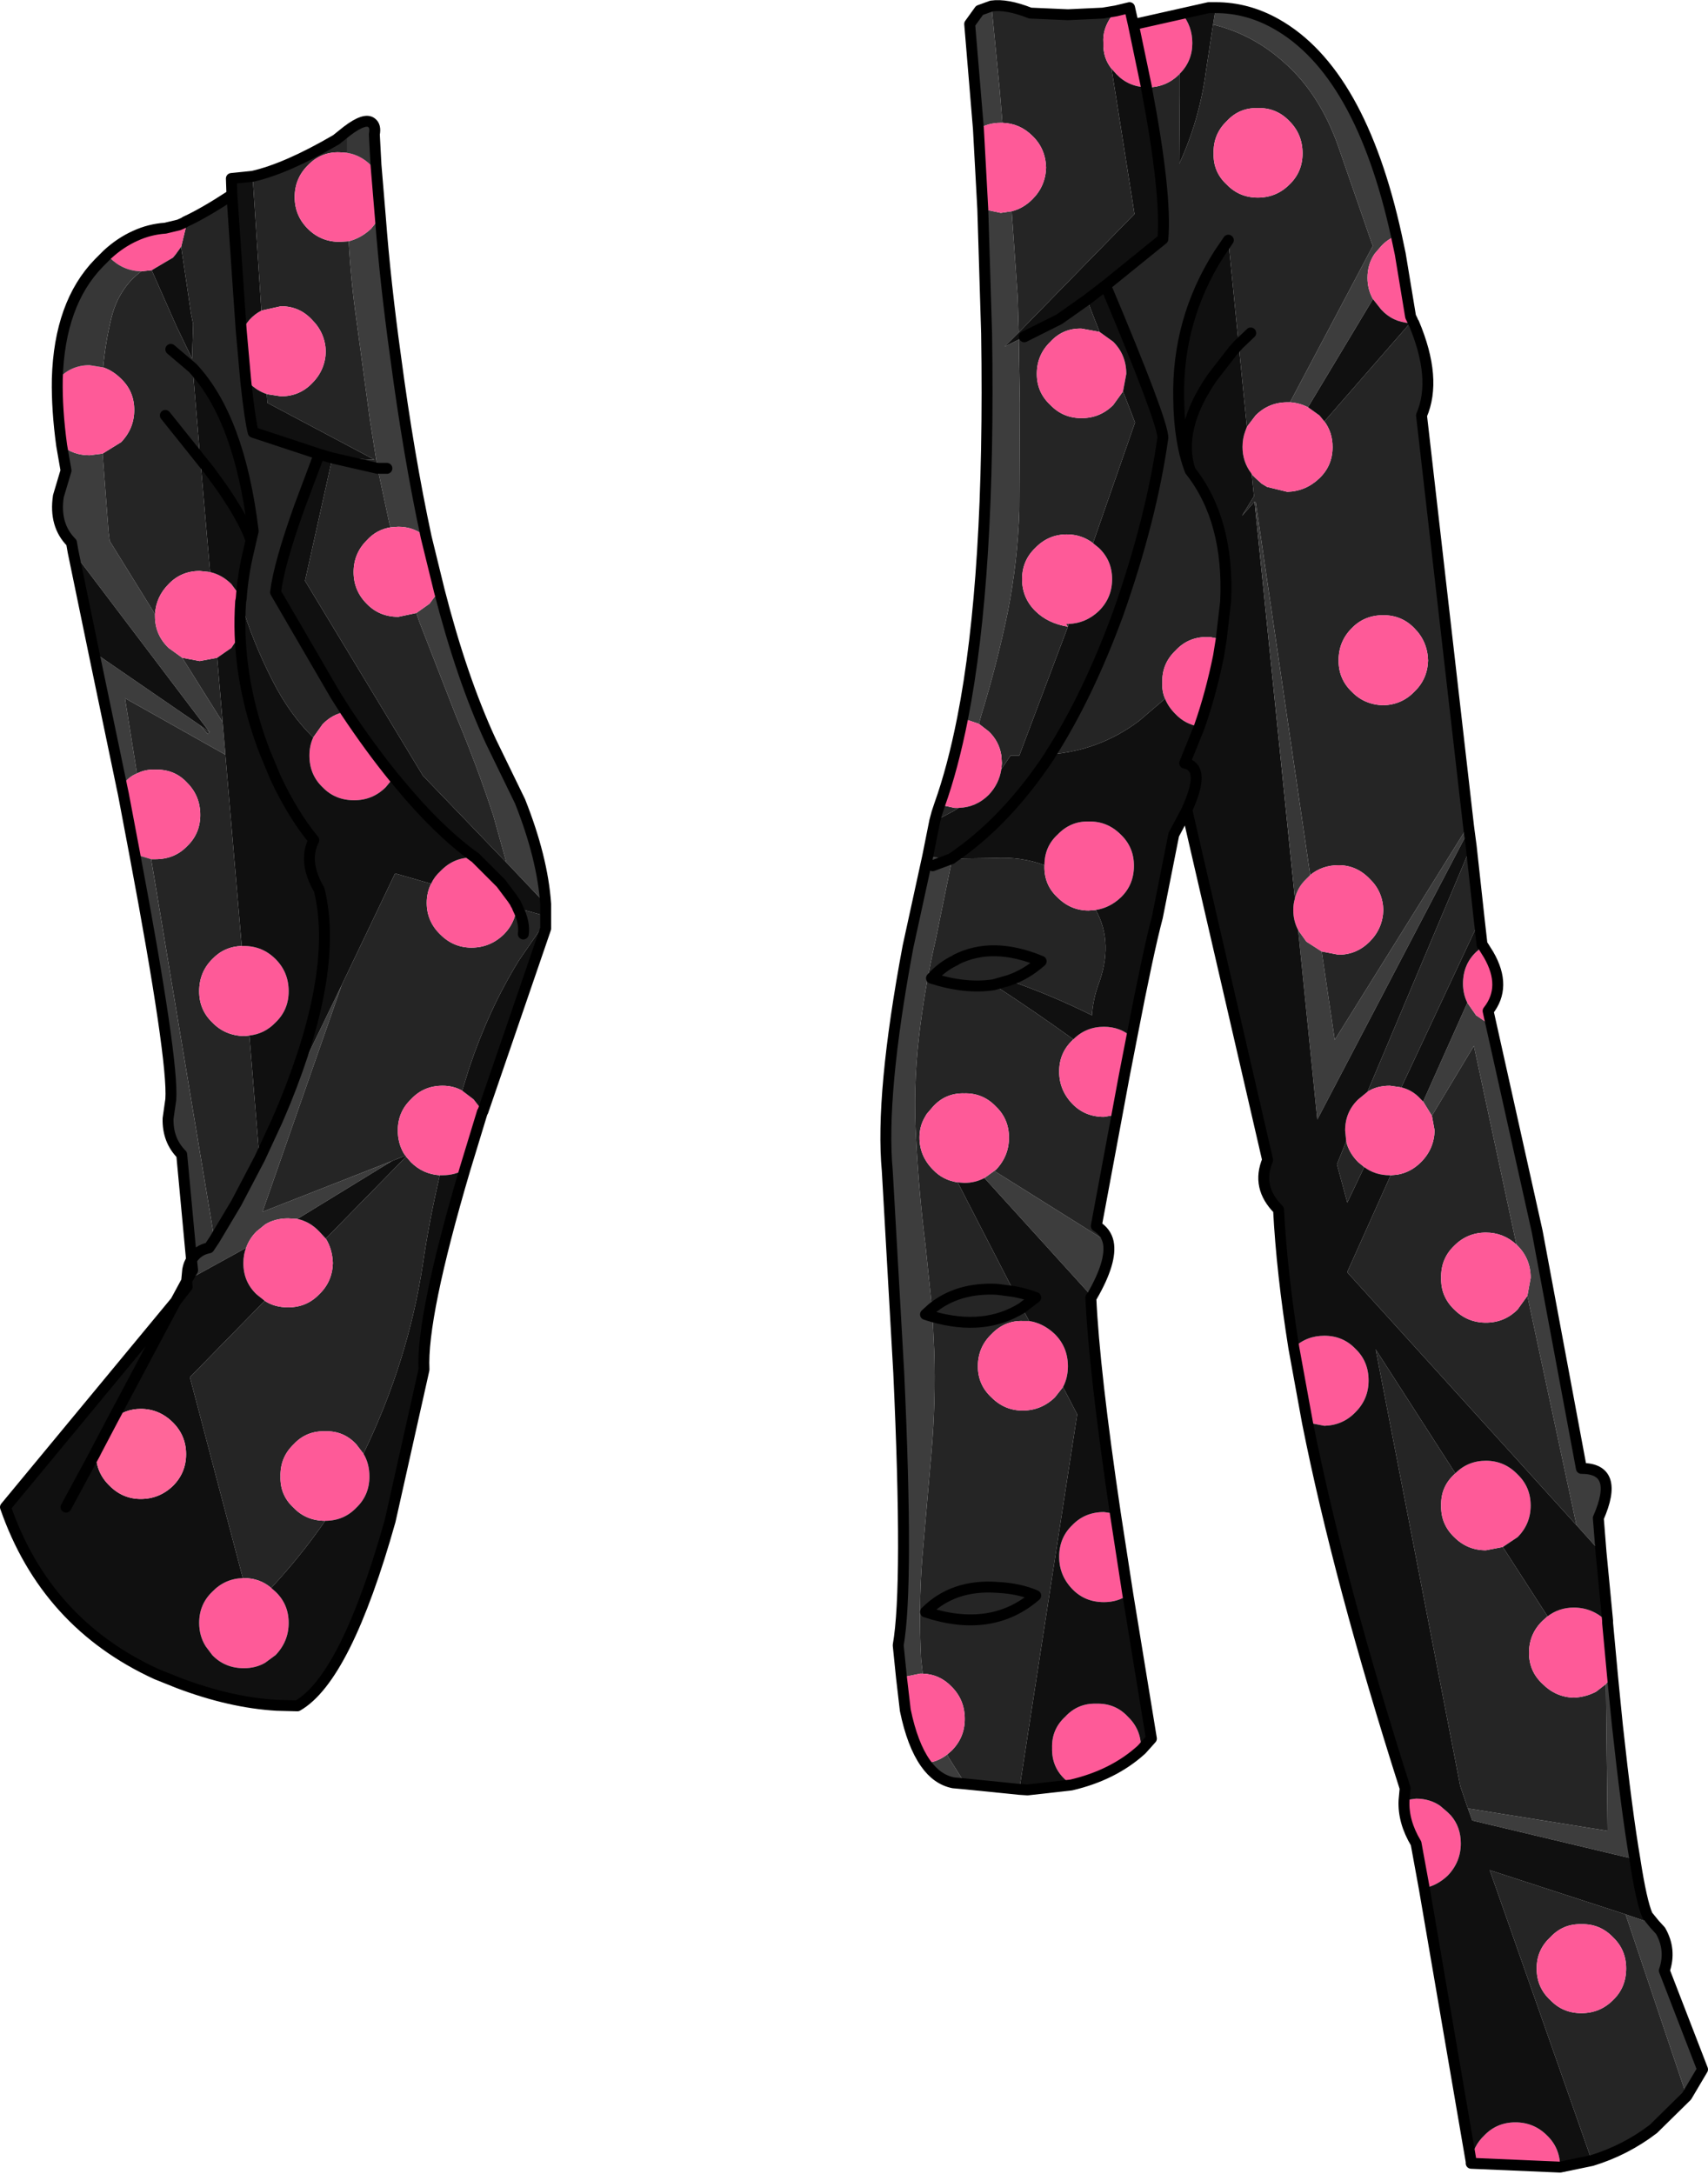
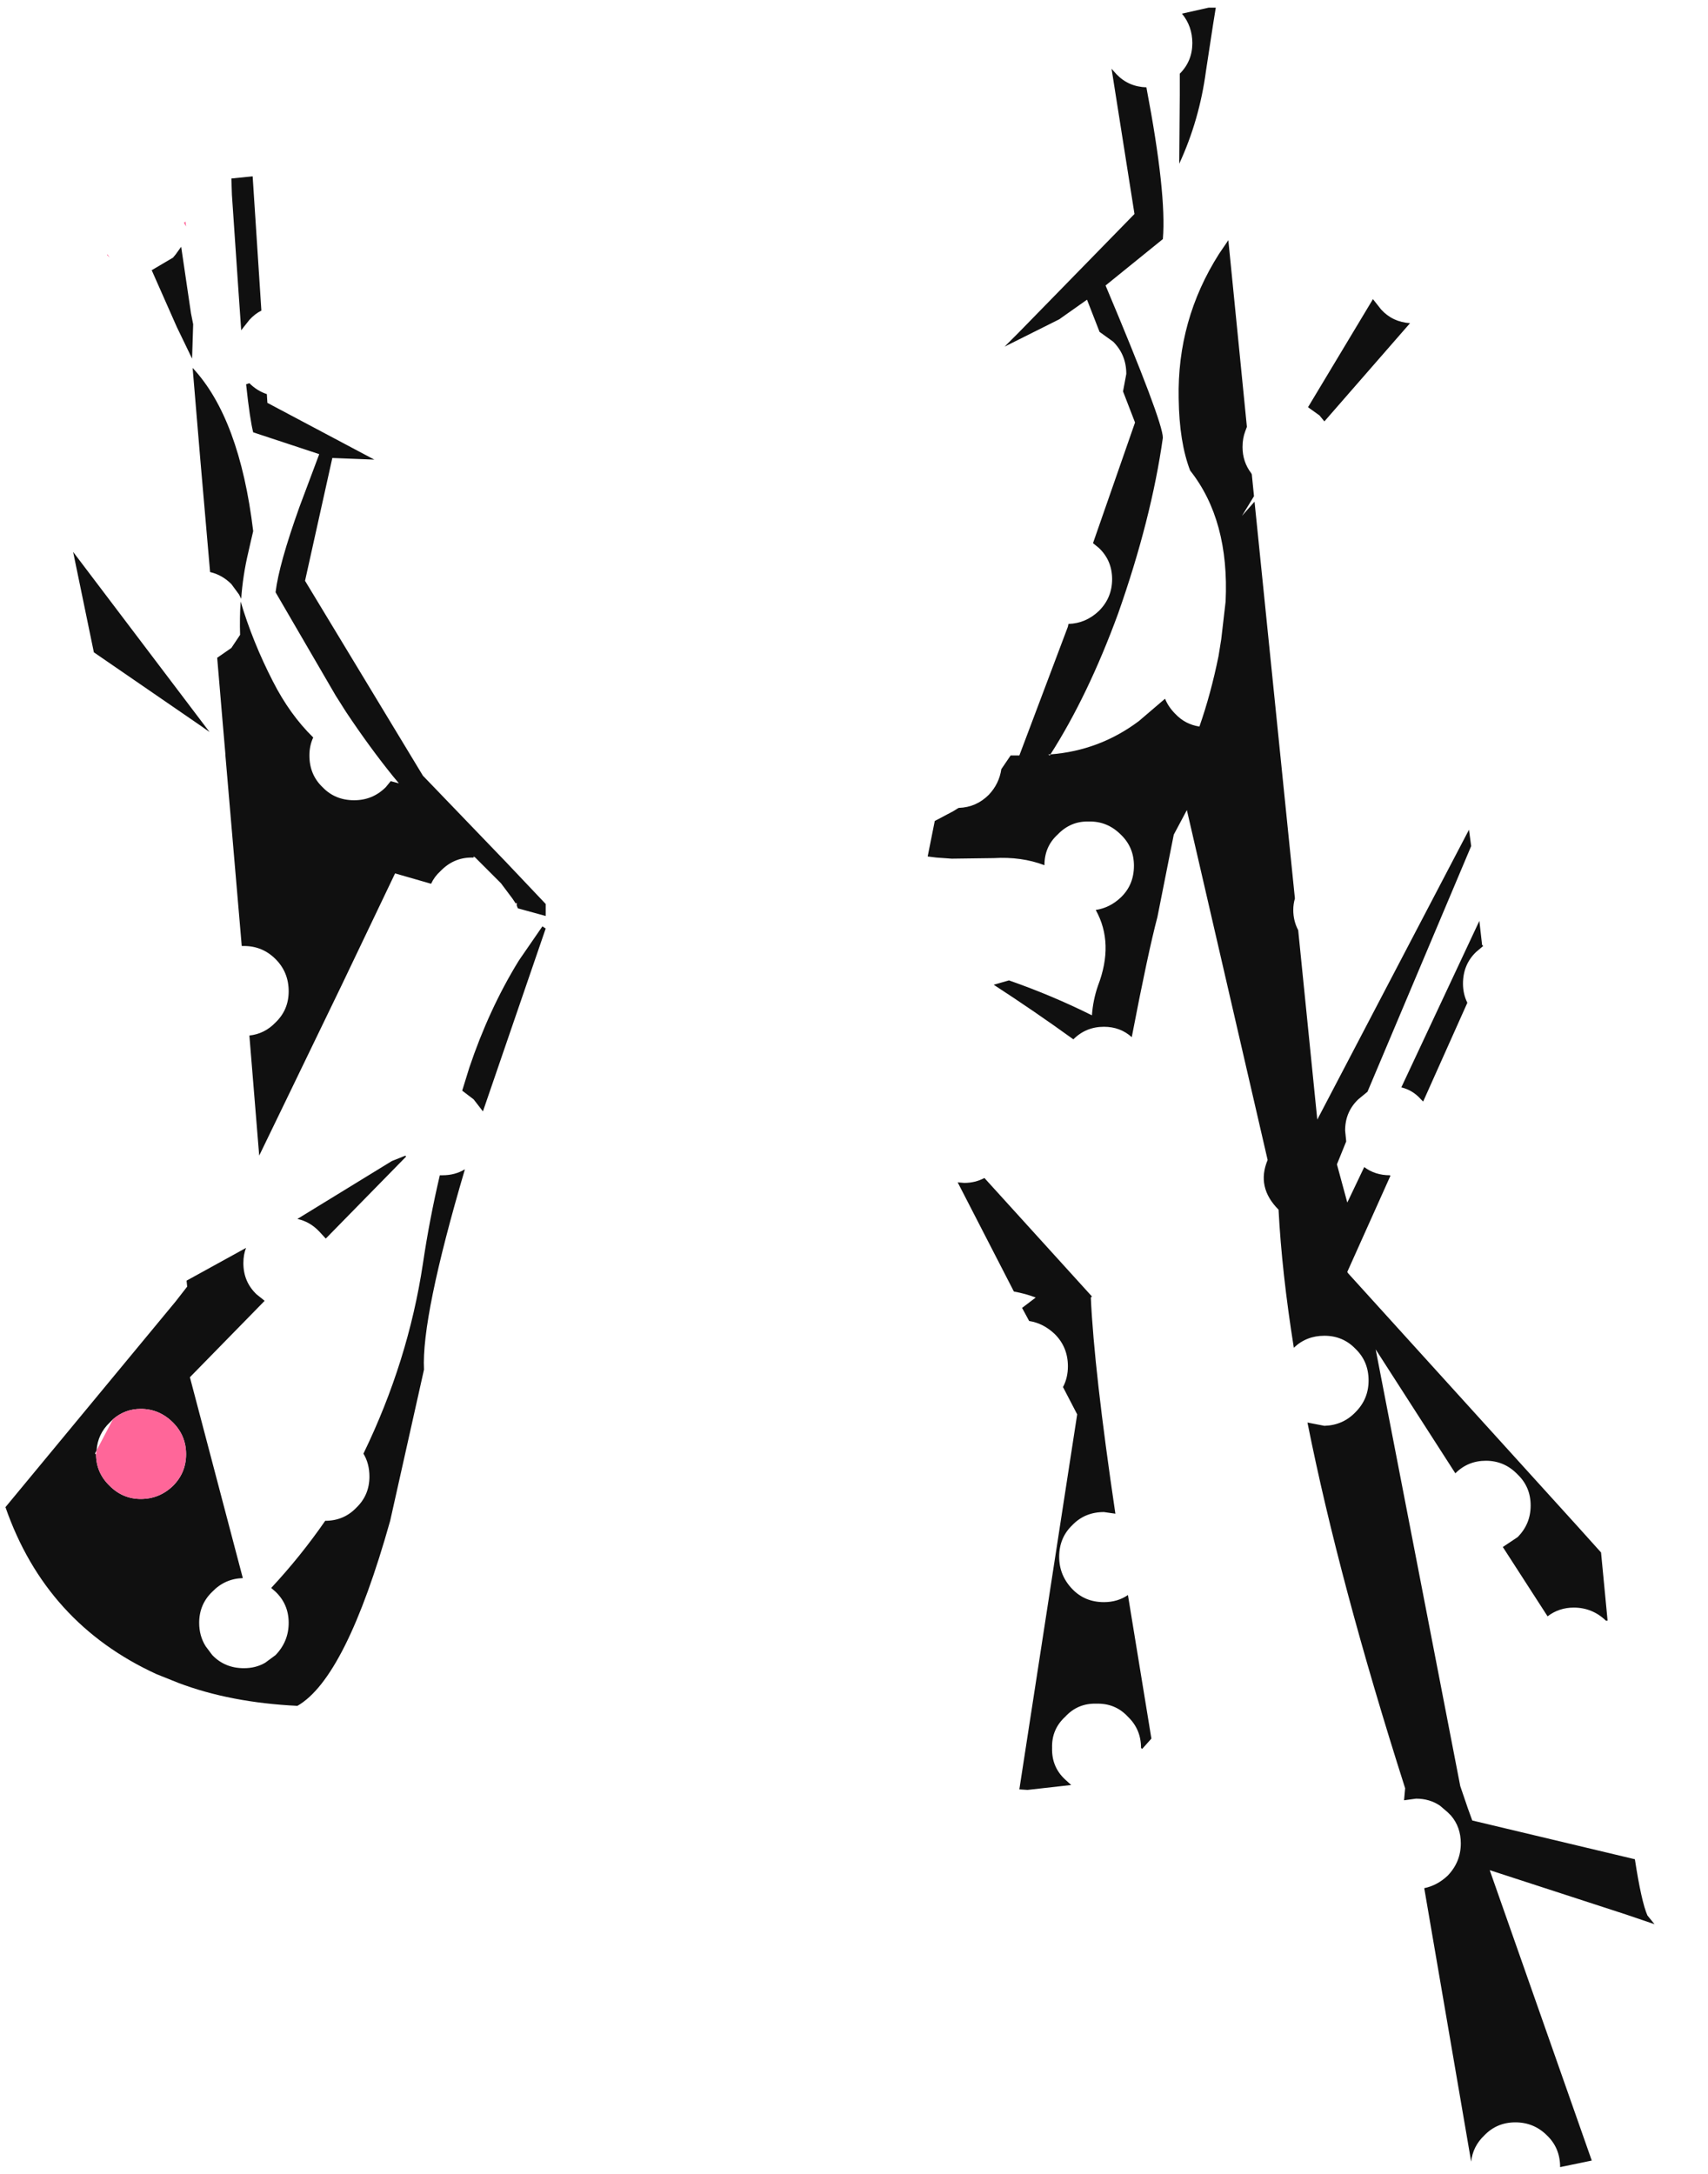
<svg xmlns="http://www.w3.org/2000/svg" height="199.15px" width="156.5px">
  <g transform="matrix(1.0, 0.0, 0.0, 1.0, 0.5, 0.5)">
-     <path d="M127.45 21.1 Q126.65 21.4 126.05 22.05 L125.45 22.75 Q124.8 23.7 124.8 24.95 124.8 26.0 125.3 26.9 L119.35 36.8 Q118.55 36.4 117.7 36.35 L125.3 22.0 125.2 21.8 122.1 12.85 Q120.4 8.1 117.25 5.3 114.35 2.65 110.65 1.75 L110.9 0.2 Q113.8 0.2 116.45 1.7 124.15 6.05 127.45 21.1 M90.35 0.05 L91.1 7.75 91.35 10.75 91.2 10.75 Q90.05 10.75 89.15 11.3 L88.35 1.7 89.25 0.45 90.35 0.05 M92.2 18.85 L92.75 26.75 92.85 29.95 91.55 31.25 92.85 30.6 92.95 36.5 92.9 46.25 Q92.75 50.9 91.85 55.5 90.85 60.35 89.4 65.05 L89.2 65.8 87.7 65.3 Q90.25 52.35 89.9 30.05 L89.55 18.65 91.2 19.0 92.2 18.85 M84.5 77.95 L85.3 78.05 86.7 78.15 86.75 78.15 85.25 85.5 Q84.2 90.1 83.7 94.5 83.15 99.2 83.45 104.0 83.7 108.8 84.3 113.55 L84.9 119.35 84.3 119.9 84.95 120.1 85.1 123.25 Q85.25 127.9 84.85 132.5 L84.0 142.25 Q83.65 146.8 83.9 151.5 L84.05 152.8 83.8 152.8 82.1 153.15 81.8 150.2 Q82.75 144.8 81.85 125.25 L80.8 106.75 Q80.15 99.8 82.7 86.2 L84.5 77.95 M120.6 86.65 L121.8 94.75 134.05 75.1 134.1 75.5 120.2 102.05 118.45 84.7 119.2 85.75 120.6 86.65 M148.45 174.85 L151.1 175.75 151.65 176.35 Q152.65 178.1 152.0 180.0 L155.5 189.05 154.05 191.5 148.45 174.85 M149.3 169.8 L134.4 166.25 134.0 165.15 146.8 167.2 146.65 153.75 147.25 153.0 147.45 155.05 147.7 157.55 Q148.55 165.4 149.3 169.8 M146.2 141.7 L143.95 139.2 139.45 118.2 139.75 116.55 Q139.75 114.8 138.55 113.6 L138.45 113.5 134.55 95.3 130.7 101.7 129.9 100.4 133.95 91.35 134.75 92.5 136.15 93.45 140.35 112.3 144.4 134.0 Q147.95 134.0 145.95 138.55 L146.2 141.7 M34.35 19.4 Q34.8 25.35 35.75 32.2 36.95 41.25 38.55 48.7 37.45 47.75 36.0 47.75 L35.3 47.8 35.2 47.55 34.1 42.4 33.4 38.0 32.15 28.75 Q31.65 25.2 31.45 21.6 32.6 21.3 33.5 20.45 L34.35 19.4 M39.75 53.6 Q41.8 61.6 44.45 67.35 L47.15 72.9 Q49.2 78.05 49.5 82.3 L45.9 78.5 44.7 74.2 Q43.15 69.5 41.25 65.0 L37.9 56.4 37.65 55.65 38.85 54.8 39.75 53.6 M10.6 71.25 L8.1 59.25 17.85 65.95 18.55 66.75 18.7 66.55 6.2 50.05 6.05 49.2 Q4.45 47.6 4.85 44.95 L5.55 42.6 5.15 40.3 Q6.2 41.2 7.7 41.2 L8.9 41.05 9.45 48.25 9.55 49.05 13.7 55.75 13.7 55.95 Q13.7 57.65 14.95 58.85 L16.2 59.75 19.9 65.65 20.15 68.55 20.1 68.6 10.95 63.45 12.05 70.35 Q11.4 70.6 10.9 71.2 L10.6 71.25 M34.95 42.4 L34.1 42.4 34.95 42.4 M30.8 89.75 L23.55 110.5 35.4 105.85 26.75 111.15 25.9 111.1 Q24.7 111.1 23.8 111.65 L23.0 112.3 Q22.35 112.95 22.05 113.8 L16.6 116.8 17.15 115.85 17.05 114.9 Q17.6 114.0 18.65 113.8 L19.15 113.05 21.15 109.7 23.3 105.6 24.9 102.15 25.6 100.5 30.8 89.75 M90.6 106.75 L101.05 113.3 Q101.4 115.05 99.55 118.25 L89.7 107.4 90.6 106.75 M84.95 78.8 L86.7 78.15 84.95 78.8 M86.3 160.2 L86.4 160.45 87.95 162.9 86.85 162.8 Q85.35 162.5 84.3 161.0 85.4 160.9 86.3 160.2" fill="#3d3d3d" fill-rule="evenodd" stroke="none" />
-     <path d="M110.65 1.75 Q114.35 2.65 117.25 5.3 120.4 8.1 122.1 12.85 L125.2 21.8 125.3 22.0 117.7 36.35 117.45 36.35 Q115.75 36.35 114.55 37.55 L113.75 38.6 113.0 31.05 112.05 21.5 111.2 22.75 Q107.35 28.8 107.5 36.0 107.55 40.0 108.55 42.6 112.15 47.15 111.8 54.6 L111.4 58.05 110.35 57.85 110.05 57.85 Q108.35 57.85 107.2 59.1 105.95 60.3 106.0 62.0 105.95 62.8 106.25 63.5 L103.85 65.55 Q100.25 68.25 95.75 68.6 99.2 63.2 101.95 55.7 105.0 47.05 106.05 39.6 106.05 38.1 100.8 25.65 L106.05 21.4 Q106.4 17.25 104.55 7.55 L104.65 7.5 Q106.35 7.5 107.55 6.3 L107.6 6.25 107.6 8.25 107.55 14.5 Q109.4 10.5 110.0 6.0 L110.65 1.75 M128.7 29.1 L128.9 29.1 129.05 29.1 Q131.2 34.2 129.75 37.55 L134.05 75.1 121.8 94.75 120.6 86.65 122.15 86.95 Q123.8 86.95 125.0 85.75 126.2 84.55 126.25 82.85 126.2 81.15 125.0 80.0 123.8 78.75 122.15 78.75 120.65 78.75 119.55 79.65 L114.55 45.45 114.45 45.45 113.3 46.75 114.4 44.95 114.2 42.95 114.55 43.3 115.1 43.8 115.6 44.1 117.45 44.55 Q119.15 44.5 120.4 43.3 121.6 42.15 121.6 40.45 121.6 39.1 120.85 38.1 L128.7 29.1 M101.75 0.5 Q101.05 1.25 100.75 2.15 100.55 2.75 100.6 3.45 100.55 4.8 101.35 5.8 L103.45 19.1 92.85 29.95 92.75 26.75 92.2 18.85 Q93.25 18.6 94.1 17.75 95.3 16.55 95.35 14.85 95.3 13.1 94.1 11.95 92.95 10.8 91.35 10.75 L91.1 7.75 90.35 0.05 Q91.75 -0.15 93.9 0.7 L97.35 0.85 100.55 0.7 101.75 0.5 M89.2 65.8 L89.4 65.05 Q90.85 60.35 91.85 55.5 92.75 50.9 92.9 46.25 L92.95 36.5 92.85 30.6 93.35 30.35 96.55 28.75 99.1 26.95 100.25 29.9 98.6 29.6 Q96.9 29.55 95.75 30.8 94.5 32.0 94.5 33.75 94.5 35.45 95.75 36.6 96.9 37.8 98.6 37.8 100.3 37.8 101.5 36.6 L102.4 35.35 103.5 38.2 99.65 49.25 Q98.6 48.45 97.25 48.45 95.55 48.45 94.35 49.7 93.15 50.85 93.15 52.55 93.15 54.25 94.35 55.45 95.5 56.6 97.35 56.9 L92.9 68.7 92.8 68.7 92.1 68.7 91.25 69.95 91.3 69.4 91.25 68.7 Q91.05 67.4 90.1 66.5 L89.2 65.8 M114.75 9.4 Q113.05 9.35 111.9 10.6 110.65 11.8 110.7 13.55 110.65 15.25 111.9 16.4 113.05 17.6 114.75 17.6 116.45 17.6 117.65 16.4 118.85 15.25 118.85 13.55 118.85 11.8 117.65 10.6 116.45 9.35 114.75 9.4 M113.0 31.05 L114.1 30.0 113.0 31.05 M97.4 56.65 L97.35 56.9 Q97.15 56.65 97.25 56.65 L97.4 56.65 M87.35 73.5 L87.25 73.55 86.85 73.8 85.15 74.7 85.35 73.95 85.6 73.2 86.95 73.5 87.15 73.5 87.35 73.5 M95.7 68.7 L95.55 68.6 95.75 68.6 95.7 68.7 M145.35 197.4 L136.0 170.8 148.45 174.85 154.05 191.5 151.0 194.5 Q148.45 196.45 145.35 197.4 M134.0 165.15 L133.3 163.1 125.55 123.1 132.85 134.45 132.75 134.55 Q131.5 135.7 131.55 137.4 131.5 139.1 132.75 140.3 133.95 141.5 135.65 141.5 L137.2 141.2 141.3 147.55 140.85 147.95 Q139.6 149.15 139.6 150.9 139.6 152.6 140.85 153.75 142.05 154.95 143.7 155.0 144.8 154.95 145.75 154.45 L146.65 153.75 146.8 167.2 134.0 165.15 M143.95 139.2 L123.0 116.1 122.95 116.0 126.9 107.2 126.85 107.15 126.9 107.15 127.5 107.1 Q128.75 106.9 129.7 105.95 130.9 104.75 130.95 103.05 L130.7 101.7 134.55 95.3 138.45 113.5 Q137.25 112.4 135.65 112.4 133.95 112.4 132.75 113.6 131.5 114.8 131.55 116.55 131.5 118.25 132.75 119.45 133.95 120.65 135.65 120.65 137.35 120.65 138.55 119.45 L139.45 118.2 143.95 139.2 M124.5 106.4 L122.95 109.65 122.0 106.15 122.85 104.05 Q123.1 105.1 123.95 105.95 L124.5 106.4 M124.8 99.5 L134.3 77.0 135.05 83.85 127.9 99.1 126.85 98.95 Q125.65 98.95 124.8 99.5 M122.15 60.0 Q122.15 61.7 123.35 62.85 124.5 64.05 126.25 64.1 127.95 64.05 129.1 62.85 130.3 61.7 130.35 60.0 130.3 58.25 129.1 57.05 127.95 55.85 126.25 55.85 124.5 55.85 123.35 57.05 122.15 58.25 122.15 60.0 M16.5 19.8 Q18.15 19.05 20.75 17.35 L21.35 26.15 21.6 29.75 22.0 34.2 22.05 34.7 Q22.4 37.95 22.7 39.1 L28.0 40.85 28.75 41.1 26.95 45.9 Q25.05 51.2 24.75 53.75 L30.25 63.2 31.2 64.7 Q29.95 64.9 29.05 65.85 L28.2 67.05 Q26.05 64.95 24.5 61.9 22.65 58.3 21.55 54.6 L21.6 54.35 Q21.75 52.2 22.25 50.1 L22.5 49.0 22.7 48.15 Q21.45 37.8 17.15 33.2 L15.15 31.5 17.15 33.2 17.85 41.55 18.75 51.9 17.8 51.8 Q16.1 51.8 14.95 53.0 13.8 54.15 13.7 55.75 L9.55 49.05 9.45 48.25 8.9 41.05 10.6 40.0 Q11.8 38.75 11.8 37.05 11.8 35.35 10.6 34.2 9.85 33.45 8.95 33.15 9.15 30.95 9.65 28.85 10.3 25.95 12.45 24.35 L13.4 24.25 15.7 29.45 17.1 32.35 17.2 29.2 17.0 28.2 16.1 22.1 16.55 20.25 16.5 19.8 M22.65 15.65 Q25.75 14.95 30.3 12.3 L31.3 11.5 31.3 13.5 30.6 13.45 Q28.9 13.4 27.7 14.65 26.5 15.85 26.5 17.55 26.5 19.25 27.7 20.45 28.9 21.65 30.6 21.65 L31.45 21.6 Q31.65 25.2 32.15 28.75 L33.4 38.0 34.1 42.4 29.95 41.45 34.1 42.4 35.2 47.55 35.3 47.8 Q34.0 48.0 33.1 49.0 31.9 50.2 31.9 51.9 31.9 53.6 33.1 54.8 34.25 56.0 36.0 56.0 L37.65 55.65 37.9 56.4 41.25 65.0 Q43.15 69.5 44.7 74.2 L45.9 78.5 38.25 70.55 27.45 52.7 29.95 41.45 33.8 41.6 24.0 36.4 23.95 35.6 25.25 35.8 Q26.95 35.8 28.1 34.6 29.3 33.4 29.35 31.7 29.3 30.0 28.1 28.8 26.95 27.55 25.25 27.55 L23.45 27.95 22.65 15.65 M49.5 83.4 L49.5 83.9 49.5 84.55 49.2 84.35 47.2 87.25 47.0 87.55 Q44.3 91.95 42.5 97.3 L41.85 99.4 Q41.05 98.95 40.05 98.95 38.3 98.95 37.15 100.2 35.95 101.35 35.95 103.05 35.95 104.2 36.5 105.15 L36.65 105.35 35.4 105.85 23.55 110.5 30.8 89.75 35.7 79.5 39.0 80.45 Q38.6 81.25 38.6 82.2 38.6 83.9 39.85 85.1 41.05 86.3 42.7 86.3 44.4 86.3 45.65 85.1 46.35 84.4 46.65 83.5 L46.8 82.65 46.85 82.45 46.95 82.7 49.5 83.4 M16.6 116.85 L16.7 115.8 Q16.8 115.25 17.05 114.9 L17.15 115.85 16.6 116.8 16.6 116.85 M35.55 70.65 L36.05 71.25 35.3 71.05 35.55 70.65 M14.65 37.55 L17.85 41.55 14.65 37.55 M16.2 59.75 L17.8 60.05 19.4 59.75 19.9 65.65 16.2 59.75 M17.85 65.95 L18.7 66.55 18.55 66.75 17.85 65.95 M12.05 70.35 L10.95 63.45 20.1 68.6 20.15 68.55 20.15 68.65 21.65 86.15 Q20.05 86.2 18.95 87.35 17.75 88.55 17.75 90.3 17.75 92.0 18.95 93.15 20.1 94.35 21.85 94.4 L22.35 94.35 23.25 105.35 25.6 100.5 24.9 102.15 23.3 105.6 21.15 109.7 19.15 113.05 13.35 78.2 13.75 78.2 Q15.5 78.2 16.65 77.0 17.85 75.85 17.85 74.15 17.85 72.4 16.65 71.2 15.5 69.95 13.75 70.0 12.8 69.95 12.05 70.35 M47.45 85.05 Q47.6 84.0 46.95 82.7 47.6 84.0 47.45 85.05 M36.7 105.45 L36.8 105.55 37.15 105.95 Q38.25 107.05 39.8 107.15 38.85 111.2 38.25 115.25 36.9 124.2 32.8 132.65 L32.15 131.8 Q31.0 130.55 29.3 130.6 27.55 130.55 26.4 131.8 25.15 133.0 25.2 134.75 25.15 136.45 26.4 137.6 27.55 138.8 29.3 138.8 27.05 142.05 24.35 144.95 23.3 144.05 21.85 144.05 L21.75 144.05 16.9 125.65 23.75 118.65 Q24.65 119.25 25.9 119.25 27.6 119.25 28.75 118.05 29.95 116.9 30.0 115.2 29.95 113.9 29.35 112.95 L36.7 105.45 M99.9 82.85 Q101.6 85.9 100.1 89.8 99.65 91.1 99.55 92.5 95.95 90.7 91.95 89.3 L90.55 89.7 Q94.25 92.1 97.85 94.7 L97.75 94.8 Q96.55 95.95 96.55 97.65 96.55 99.35 97.75 100.6 98.9 101.8 100.65 101.8 L101.85 101.6 99.95 111.8 Q100.85 112.35 101.05 113.3 L90.6 106.75 90.75 106.65 Q91.95 105.4 91.95 103.7 91.95 102.0 90.75 100.85 89.55 99.6 87.85 99.65 86.15 99.6 85.0 100.85 L84.4 101.55 84.2 101.9 Q83.75 102.7 83.75 103.7 83.75 105.4 85.0 106.65 85.9 107.6 87.25 107.8 L92.4 117.8 90.9 117.6 Q87.3 117.4 84.9 119.35 87.3 117.4 90.9 117.6 L92.4 117.8 Q93.5 118.0 94.4 118.35 L93.15 119.3 Q89.7 121.45 84.95 120.1 89.7 121.45 93.15 119.3 L93.8 120.5 93.2 120.5 Q91.55 120.45 90.35 121.7 89.1 122.9 89.1 124.65 89.1 126.35 90.35 127.5 91.55 128.7 93.2 128.7 94.9 128.7 96.15 127.5 L96.9 126.55 98.2 129.05 92.9 163.4 87.95 162.9 86.4 160.45 86.3 160.2 86.7 159.85 Q87.9 158.65 87.9 156.95 87.9 155.2 86.7 154.0 85.6 152.85 84.05 152.8 L83.8 152.8 84.05 152.8 83.9 151.5 Q83.65 146.8 84.0 142.25 L84.85 132.5 Q85.25 127.9 85.1 123.25 L84.95 120.1 84.3 119.9 84.9 119.35 84.3 113.55 Q83.7 108.8 83.45 104.0 83.15 99.2 83.7 94.5 84.2 90.1 85.25 85.5 L86.75 78.15 90.55 78.1 Q93.1 77.95 95.2 78.75 L95.2 78.8 Q95.15 80.55 96.4 81.7 97.6 82.9 99.25 82.9 L99.9 82.85 M90.55 89.7 Q87.95 90.1 84.85 89.1 85.85 88.0 87.05 87.45 L87.1 87.4 Q90.45 85.7 94.9 87.55 93.55 88.75 91.95 89.3 93.55 88.75 94.9 87.55 90.45 85.7 87.1 87.4 L87.05 87.45 Q85.85 88.0 84.85 89.1 87.95 90.1 90.55 89.7 M90.9 144.9 Q92.9 145.0 94.4 145.65 90.35 149.15 84.3 147.15 86.85 144.6 90.9 144.9 86.85 144.6 84.3 147.15 90.35 149.15 94.4 145.65 92.9 145.0 90.9 144.9 M147.3 182.7 Q148.5 181.55 148.5 179.8 148.5 178.1 147.3 176.95 146.1 175.7 144.4 175.75 142.7 175.7 141.55 176.95 140.3 178.1 140.3 179.8 140.3 181.55 141.55 182.7 142.7 183.9 144.4 183.9 146.1 183.9 147.3 182.7" fill="#252525" fill-rule="evenodd" stroke="none" />
-     <path d="M125.3 26.9 Q124.8 26.0 124.8 24.95 124.8 23.7 125.45 22.75 L126.05 22.05 Q126.65 21.4 127.45 21.1 L127.8 22.75 128.75 28.5 128.9 28.8 129.0 29.05 128.9 29.1 128.7 29.1 Q127.1 29.0 126.05 27.85 L125.3 26.9 M117.7 36.35 Q118.55 36.4 119.35 36.8 L120.4 37.55 120.85 38.1 Q121.6 39.1 121.6 40.45 121.6 42.15 120.4 43.3 119.15 44.5 117.45 44.55 L115.6 44.1 115.1 43.8 114.55 43.3 114.2 42.95 114.15 42.85 Q113.35 41.8 113.35 40.45 113.35 39.65 113.6 39.0 L113.75 38.6 114.55 37.55 Q115.75 36.35 117.45 36.35 L117.7 36.35 M101.35 5.8 Q100.55 4.8 100.6 3.45 100.55 2.75 100.75 2.15 101.05 1.25 101.75 0.5 L103.0 0.2 103.35 1.75 104.55 7.5 103.35 1.75 107.8 0.75 Q108.75 1.9 108.75 3.45 108.75 5.1 107.6 6.25 L107.55 6.3 Q106.35 7.5 104.65 7.5 L104.55 7.5 Q102.9 7.45 101.8 6.3 L101.35 5.8 M91.35 10.75 Q92.95 10.8 94.1 11.95 95.3 13.1 95.35 14.85 95.3 16.55 94.1 17.75 93.25 18.6 92.2 18.85 L91.2 19.0 89.55 18.65 89.15 11.3 Q90.05 10.75 91.2 10.75 L91.35 10.75 M87.7 65.3 L89.2 65.8 90.1 66.5 Q91.05 67.4 91.25 68.7 L91.3 69.4 91.25 69.95 Q91.05 71.3 90.1 72.3 88.95 73.45 87.35 73.5 L87.15 73.5 86.95 73.5 85.6 73.2 Q86.8 69.85 87.7 65.3 M114.75 9.4 Q116.45 9.35 117.65 10.6 118.85 11.8 118.85 13.55 118.85 15.25 117.65 16.4 116.45 17.6 114.75 17.6 113.05 17.6 111.9 16.4 110.65 15.25 110.7 13.55 110.65 11.8 111.9 10.6 113.05 9.35 114.75 9.4 M106.25 63.5 Q105.95 62.8 106.0 62.0 105.95 60.3 107.2 59.1 108.35 57.85 110.05 57.85 L110.35 57.85 111.4 58.05 111.15 59.6 Q110.45 63.05 109.4 66.05 108.1 65.85 107.2 64.9 106.55 64.25 106.25 63.5 M100.25 29.9 L101.5 30.8 Q102.7 32.0 102.7 33.75 L102.4 35.35 101.5 36.6 Q100.3 37.8 98.6 37.8 96.9 37.8 95.75 36.6 94.5 35.45 94.5 33.75 94.5 32.0 95.75 30.8 96.9 29.55 98.6 29.6 L100.25 29.9 M99.65 49.25 L100.2 49.7 Q101.4 50.85 101.4 52.55 101.4 54.25 100.2 55.45 99.0 56.6 97.4 56.65 L97.25 56.65 Q97.15 56.65 97.35 56.9 95.5 56.6 94.35 55.45 93.15 54.25 93.15 52.55 93.15 50.85 94.35 49.7 95.55 48.45 97.25 48.45 98.6 48.45 99.65 49.25 M119.55 79.65 Q120.65 78.75 122.15 78.75 123.8 78.75 125.0 80.0 126.2 81.15 126.25 82.85 126.2 84.55 125.0 85.75 123.8 86.95 122.15 86.95 L120.6 86.65 119.2 85.75 118.45 84.7 Q118.0 83.85 118.0 82.85 118.0 82.3 118.15 81.8 118.4 80.75 119.2 80.0 L119.55 79.65 M118.05 122.95 Q119.2 121.85 120.85 121.85 122.55 121.85 123.7 123.05 124.9 124.2 124.9 125.95 124.9 127.65 123.7 128.85 122.55 130.05 120.85 130.1 L119.3 129.8 118.05 122.95 M128.15 164.4 L129.25 164.25 Q130.5 164.25 131.45 164.9 L132.15 165.5 132.45 165.8 Q133.35 166.85 133.35 168.35 133.35 170.05 132.15 171.3 131.2 172.2 130.0 172.45 L129.25 168.35 Q128.05 166.35 128.15 164.4 M134.3 197.5 Q134.45 196.1 135.5 195.1 136.65 193.9 138.35 193.9 140.05 193.9 141.25 195.1 142.45 196.25 142.45 198.0 L134.3 197.65 134.3 197.5 M132.85 134.45 Q134.0 133.3 135.65 133.3 137.35 133.3 138.55 134.55 139.75 135.7 139.75 137.4 139.75 139.1 138.55 140.3 L137.2 141.2 135.65 141.5 Q133.95 141.5 132.75 140.3 131.5 139.1 131.55 137.4 131.5 135.7 132.75 134.55 L132.85 134.45 M141.3 147.55 Q142.35 146.75 143.7 146.75 145.4 146.75 146.65 147.95 L146.75 148.1 146.8 148.15 147.25 153.0 146.65 153.75 145.75 154.45 Q144.8 154.95 143.7 155.0 142.05 154.95 140.85 153.75 139.6 152.6 139.6 150.9 139.6 149.15 140.85 147.95 L141.3 147.55 M126.85 107.15 Q125.5 107.15 124.5 106.4 L123.95 105.95 Q123.1 105.1 122.85 104.05 L122.75 103.05 Q122.75 101.35 123.95 100.2 L124.8 99.5 Q125.65 98.95 126.85 98.95 L127.9 99.1 Q128.95 99.35 129.7 100.2 L129.9 100.4 130.7 101.7 130.95 103.05 Q130.9 104.75 129.7 105.95 128.75 106.9 127.5 107.1 L126.9 107.15 126.85 107.15 M122.15 60.0 Q122.15 58.25 123.35 57.05 124.5 55.85 126.25 55.85 127.95 55.85 129.1 57.05 130.3 58.25 130.35 60.0 130.3 61.7 129.1 62.85 127.95 64.05 126.25 64.1 124.5 64.05 123.35 62.85 122.15 61.7 122.15 60.0 M9.55 23.1 L9.35 22.8 Q10.55 21.7 11.9 21.1 13.2 20.5 14.65 20.4 L15.9 20.1 16.35 19.9 16.55 20.25 16.1 22.1 15.6 22.8 15.35 23.1 13.4 24.25 12.45 24.35 12.4 24.35 Q10.75 24.3 9.55 23.1 M34.0 15.2 L34.35 19.4 33.5 20.45 Q32.6 21.3 31.45 21.6 L30.6 21.65 Q28.9 21.65 27.7 20.45 26.5 19.25 26.5 17.55 26.5 15.85 27.7 14.65 28.9 13.4 30.6 13.45 L31.3 13.5 Q32.55 13.7 33.5 14.65 L34.0 15.2 M38.55 48.7 L39.75 53.6 38.85 54.8 37.65 55.65 36.0 56.0 Q34.25 56.0 33.1 54.8 31.9 53.6 31.9 51.9 31.9 50.2 33.1 49.0 34.0 48.0 35.3 47.8 L36.0 47.75 Q37.45 47.75 38.55 48.7 M43.75 101.3 L43.7 101.35 42.1 106.6 Q41.2 107.15 40.05 107.15 L39.8 107.15 Q38.25 107.05 37.15 105.95 L36.8 105.55 36.7 105.45 36.65 105.35 36.5 105.15 Q35.95 104.2 35.95 103.05 35.95 101.35 37.15 100.2 38.3 98.95 40.05 98.95 41.05 98.95 41.85 99.4 L42.9 100.2 43.75 101.3 M11.85 77.75 L10.8 72.2 10.65 71.5 10.9 71.2 Q11.4 70.6 12.05 70.35 12.8 69.95 13.75 70.0 15.5 69.95 16.65 71.2 17.85 72.4 17.85 74.15 17.85 75.85 16.65 77.0 15.5 78.2 13.75 78.2 L13.35 78.2 11.85 77.75 M5.15 40.3 Q4.7 37.0 4.75 34.25 L4.85 34.2 Q6.0 32.95 7.7 32.95 L8.95 33.15 Q9.85 33.45 10.6 34.2 11.8 35.35 11.8 37.05 11.8 38.75 10.6 40.0 L8.9 41.05 7.7 41.2 Q6.2 41.2 5.15 40.3 M23.45 27.95 L25.25 27.55 Q26.95 27.55 28.1 28.8 29.3 30.0 29.35 31.7 29.3 33.4 28.1 34.6 26.95 35.8 25.25 35.8 L23.95 35.6 Q23.05 35.3 22.35 34.6 L22.0 34.2 21.6 29.75 22.35 28.8 Q22.85 28.25 23.45 27.95 M31.2 64.7 Q33.4 68.0 35.55 70.65 L35.3 71.05 34.85 71.6 Q33.65 72.8 31.95 72.8 30.2 72.8 29.05 71.6 27.85 70.45 27.85 68.7 27.85 67.8 28.2 67.05 L29.05 65.85 Q29.95 64.9 31.2 64.7 M43.05 78.05 L45.4 80.4 46.45 81.8 46.75 82.25 46.75 82.3 46.85 82.45 46.8 82.65 46.65 83.5 Q46.35 84.4 45.65 85.1 44.4 86.3 42.7 86.3 41.05 86.3 39.85 85.1 38.6 83.9 38.6 82.2 38.6 81.25 39.0 80.45 39.3 79.8 39.85 79.3 41.05 78.05 42.7 78.05 L42.9 78.05 43.05 78.05 M21.6 54.35 L21.55 54.6 Q21.45 56.1 21.5 57.65 L20.7 58.85 19.4 59.75 17.8 60.05 16.2 59.75 14.95 58.85 Q13.7 57.65 13.7 55.95 L13.7 55.75 Q13.8 54.15 14.95 53.0 16.1 51.8 17.8 51.8 L18.75 51.9 Q19.85 52.15 20.7 53.0 L21.4 53.95 21.6 54.35 M21.65 86.15 L21.85 86.15 Q23.55 86.15 24.75 87.35 25.95 88.55 25.95 90.3 25.95 92.0 24.75 93.15 23.75 94.2 22.35 94.35 L21.85 94.4 Q20.1 94.35 18.95 93.15 17.75 92.0 17.75 90.3 17.75 88.55 18.95 87.35 20.05 86.2 21.65 86.15 M22.05 113.8 Q22.35 112.95 23.0 112.3 L23.8 111.65 Q24.7 111.1 25.9 111.1 L26.75 111.15 Q27.9 111.4 28.75 112.3 L29.35 112.95 Q29.95 113.9 30.0 115.2 29.95 116.9 28.75 118.05 27.6 119.25 25.9 119.25 24.65 119.25 23.75 118.65 L23.0 118.05 Q21.8 116.9 21.8 115.2 21.8 114.4 22.05 113.8 M21.75 144.05 L21.85 144.05 Q23.3 144.05 24.35 144.95 L24.75 145.3 Q25.95 146.45 25.95 148.15 25.95 149.85 24.75 151.1 L23.8 151.8 Q22.95 152.3 21.85 152.3 20.1 152.3 18.95 151.1 L18.35 150.3 Q17.75 149.35 17.75 148.15 17.75 146.45 18.95 145.3 20.1 144.1 21.75 144.05 M29.3 138.8 Q27.55 138.8 26.4 137.6 25.15 136.45 25.2 134.75 25.15 133.0 26.4 131.8 27.55 130.55 29.3 130.6 31.0 130.55 32.15 131.8 L32.8 132.65 Q33.35 133.55 33.35 134.75 33.35 136.45 32.15 137.6 31.0 138.8 29.3 138.8 M8.35 132.35 Q8.45 130.85 9.55 129.8 L9.85 129.5 8.35 132.35 M135.4 86.15 L135.9 86.95 Q137.6 89.9 135.85 92.1 L136.15 93.45 134.75 92.5 133.95 91.35 Q133.55 90.55 133.55 89.6 133.55 87.85 134.75 86.7 L135.4 86.15 M138.45 113.5 L138.55 113.6 Q139.75 114.8 139.75 116.55 L139.45 118.2 138.55 119.45 Q137.35 120.65 135.65 120.65 133.95 120.65 132.75 119.45 131.5 118.25 131.55 116.55 131.5 114.8 132.75 113.6 133.95 112.4 135.65 112.4 137.25 112.4 138.45 113.5 M95.2 78.75 Q95.2 77.05 96.4 75.95 97.6 74.7 99.25 74.75 100.95 74.7 102.2 75.95 103.4 77.1 103.4 78.8 103.4 80.55 102.2 81.7 101.2 82.65 99.9 82.85 L99.25 82.9 Q97.6 82.9 96.4 81.7 95.15 80.55 95.2 78.8 L95.2 78.75 M97.85 94.7 Q99.0 93.55 100.65 93.55 102.15 93.55 103.2 94.5 L102.5 98.1 101.85 101.6 100.65 101.8 Q98.9 101.8 97.75 100.6 96.55 99.35 96.55 97.65 96.55 95.95 97.75 94.8 L97.85 94.7 M87.25 107.8 Q85.9 107.6 85.0 106.65 83.75 105.4 83.75 103.7 83.75 102.7 84.2 101.9 L84.4 101.55 85.0 100.85 Q86.15 99.6 87.85 99.65 89.55 99.6 90.75 100.85 91.95 102.0 91.95 103.7 91.95 105.4 90.75 106.65 L90.6 106.75 89.7 107.4 Q88.85 107.85 87.85 107.85 L87.25 107.8 M96.9 126.55 L96.15 127.5 Q94.9 128.7 93.2 128.7 91.55 128.7 90.35 127.5 89.1 126.35 89.1 124.65 89.1 122.9 90.35 121.7 91.55 120.45 93.2 120.5 L93.8 120.5 Q95.1 120.7 96.15 121.7 97.35 122.9 97.35 124.65 97.35 125.7 96.9 126.55 M97.65 163.0 L97.1 162.5 Q95.85 161.35 95.9 159.6 95.85 157.9 97.1 156.75 98.25 155.5 99.95 155.55 101.7 155.5 102.85 156.75 104.05 157.9 104.05 159.6 L104.05 159.8 Q101.5 162.1 97.65 163.0 M102.85 145.6 Q101.9 146.25 100.65 146.25 98.9 146.25 97.75 145.05 96.55 143.8 96.55 142.1 96.55 140.35 97.75 139.2 98.9 138.0 100.65 138.0 L101.7 138.15 102.85 145.6 M83.8 152.8 L84.05 152.8 Q85.6 152.85 86.7 154.0 87.9 155.2 87.9 156.95 87.9 158.65 86.7 159.85 L86.3 160.2 Q85.4 160.9 84.3 161.0 83.1 159.3 82.45 156.15 L82.1 153.15 83.8 152.8 M147.3 182.7 Q146.1 183.9 144.4 183.9 142.7 183.9 141.55 182.7 140.3 181.55 140.3 179.8 140.3 178.1 141.55 176.95 142.7 175.7 144.4 175.75 146.1 175.7 147.3 176.95 148.5 178.1 148.5 179.8 148.5 181.55 147.3 182.7" fill="#fe5a98" fill-rule="evenodd" stroke="none" />
-     <path d="M110.9 0.2 L110.65 1.75 110.0 6.0 Q109.4 10.5 107.55 14.5 L107.6 8.25 107.6 6.25 Q108.75 5.1 108.75 3.45 108.75 1.9 107.8 0.75 L110.25 0.2 110.9 0.2 M119.35 36.8 L125.3 26.9 126.05 27.85 Q127.1 29.0 128.7 29.1 L120.85 38.1 120.4 37.55 119.35 36.8 M92.85 29.95 L103.45 19.1 101.35 5.8 101.8 6.3 Q102.9 7.45 104.55 7.5 L104.55 7.55 Q106.4 17.25 106.05 21.4 L100.8 25.65 Q106.05 38.1 106.05 39.6 105.0 47.05 101.95 55.7 99.2 63.2 95.75 68.6 100.25 68.25 103.85 65.55 L106.25 63.5 Q106.55 64.25 107.2 64.9 108.1 65.85 109.4 66.05 110.45 63.05 111.15 59.6 L111.4 58.05 111.8 54.6 Q112.15 47.15 108.55 42.6 107.55 40.0 107.5 36.0 107.35 28.8 111.2 22.75 L112.05 21.5 113.0 31.05 113.75 38.6 113.6 39.0 Q113.35 39.65 113.35 40.45 113.35 41.8 114.15 42.85 L114.2 42.95 114.4 44.95 113.3 46.75 114.45 45.45 118.15 81.8 Q118.0 82.3 118.0 82.85 118.0 83.85 118.45 84.7 L120.2 102.05 134.1 75.5 134.3 77.0 124.8 99.5 123.95 100.2 Q122.75 101.35 122.75 103.05 L122.85 104.05 122.0 106.15 122.95 109.65 124.5 106.4 Q125.5 107.15 126.85 107.15 L126.9 107.2 122.95 116.0 123.0 116.1 143.95 139.2 146.2 141.7 146.8 147.95 146.65 147.95 Q145.4 146.75 143.7 146.75 142.35 146.75 141.3 147.55 L137.2 141.2 138.55 140.3 Q139.75 139.1 139.75 137.4 139.75 135.7 138.55 134.55 137.35 133.3 135.65 133.3 134.0 133.3 132.85 134.45 L125.55 123.1 133.3 163.1 134.0 165.15 134.4 166.25 149.3 169.8 Q149.9 173.7 150.45 174.95 L151.1 175.75 148.45 174.85 136.0 170.8 145.35 197.4 142.45 198.0 Q142.45 196.25 141.25 195.1 140.05 193.9 138.35 193.9 136.65 193.9 135.5 195.1 134.45 196.1 134.3 197.5 L130.0 172.45 Q131.2 172.2 132.15 171.3 133.35 170.05 133.35 168.35 133.35 166.85 132.45 165.8 L132.15 165.5 131.45 164.9 Q130.5 164.25 129.25 164.25 L128.15 164.4 128.25 163.3 Q122.2 144.35 119.3 129.8 L120.85 130.1 Q122.55 130.05 123.7 128.85 124.9 127.65 124.9 125.95 124.9 124.2 123.7 123.05 122.55 121.85 120.85 121.85 119.2 121.85 118.05 122.95 116.95 116.05 116.65 110.3 114.6 108.25 115.65 105.75 L108.25 73.7 108.5 73.1 Q109.9 69.75 108.05 69.4 L109.4 66.05 108.05 69.4 Q109.9 69.75 108.5 73.1 L108.25 73.7 107.05 75.95 105.55 83.5 Q104.7 86.7 103.2 94.5 102.15 93.55 100.65 93.55 99.0 93.55 97.85 94.7 94.25 92.1 90.55 89.7 L91.95 89.3 Q95.95 90.7 99.55 92.5 99.65 91.1 100.1 89.8 101.6 85.9 99.9 82.85 101.2 82.65 102.2 81.7 103.4 80.55 103.4 78.8 103.4 77.1 102.2 75.95 100.95 74.7 99.25 74.75 97.6 74.7 96.4 75.95 95.2 77.05 95.2 78.75 93.1 77.95 90.55 78.1 L86.75 78.15 86.7 78.15 85.3 78.05 84.5 77.95 85.15 74.7 86.85 73.8 87.25 73.55 87.35 73.5 Q88.95 73.45 90.1 72.3 91.05 71.3 91.25 69.95 L92.1 68.7 92.8 68.7 92.9 68.7 97.35 56.9 97.4 56.65 Q99.0 56.6 100.2 55.45 101.4 54.25 101.4 52.55 101.4 50.85 100.2 49.7 L99.65 49.25 103.5 38.2 102.4 35.35 102.7 33.75 Q102.7 32.0 101.5 30.8 L100.25 29.9 99.1 26.95 96.55 28.75 93.35 30.35 92.85 30.6 91.55 31.25 92.85 29.95 M113.0 31.05 L112.5 31.6 110.6 34.05 Q107.3 38.8 108.55 42.6 107.3 38.8 110.6 34.05 L112.5 31.6 113.0 31.05 M95.7 68.7 Q91.7 74.75 86.75 78.1 L86.7 78.15 86.75 78.1 Q91.7 74.75 95.7 68.7 L95.75 68.6 95.55 68.6 95.7 68.7 M99.1 26.95 L100.8 25.65 99.1 26.95 M20.75 17.35 L20.7 15.85 22.65 15.65 23.45 27.95 Q22.85 28.25 22.35 28.8 L21.6 29.75 21.35 26.15 20.75 17.35 M49.5 82.3 L49.5 83.4 46.95 82.7 46.85 82.45 46.85 82.2 46.75 82.25 46.45 81.8 45.4 80.4 43.05 78.05 42.9 77.95 Q39.55 75.5 36.05 71.25 39.55 75.5 42.9 77.95 L42.9 78.05 42.7 78.05 Q41.05 78.05 39.85 79.3 39.3 79.8 39.0 80.45 L35.7 79.5 30.8 89.75 25.6 100.5 23.25 105.35 22.35 94.35 Q23.75 94.2 24.75 93.15 25.95 92.0 25.95 90.3 25.95 88.55 24.75 87.35 23.55 86.15 21.85 86.15 L21.65 86.15 20.15 68.65 20.15 68.55 19.9 65.65 19.4 59.75 20.7 58.85 21.5 57.65 Q21.45 56.1 21.55 54.6 22.65 58.3 24.5 61.9 26.05 64.95 28.2 67.05 27.85 67.8 27.85 68.7 27.85 70.45 29.05 71.6 30.2 72.8 31.95 72.8 33.65 72.8 34.85 71.6 L35.3 71.05 36.05 71.25 35.55 70.65 Q33.4 68.0 31.2 64.7 L30.25 63.2 24.75 53.75 Q25.05 51.2 26.95 45.9 L28.75 41.1 28.0 40.85 22.7 39.1 Q22.4 37.95 22.05 34.7 L22.35 34.6 Q23.05 35.3 23.95 35.6 L24.0 36.4 33.8 41.6 29.95 41.45 28.75 41.1 29.95 41.45 27.45 52.7 38.25 70.55 45.9 78.5 49.5 82.3 M49.5 84.55 L43.75 101.3 42.9 100.2 41.85 99.4 42.5 97.3 Q44.3 91.95 47.0 87.55 L47.2 87.25 49.2 84.35 49.5 84.55 M42.1 106.6 Q38.1 120.15 38.35 124.95 L35.25 138.8 Q31.2 153.2 26.75 155.75 L24.85 155.7 Q20.6 155.45 15.85 153.65 L13.85 152.85 Q3.7 148.2 0.0 137.55 L15.6 118.7 16.65 117.35 16.6 116.85 16.6 116.8 22.05 113.8 Q21.8 114.4 21.8 115.2 21.8 116.9 23.0 118.05 L23.75 118.65 16.9 125.65 21.75 144.05 Q20.1 144.1 18.95 145.3 17.75 146.45 17.75 148.15 17.75 149.35 18.35 150.3 L18.95 151.1 Q20.1 152.3 21.85 152.3 22.95 152.3 23.8 151.8 L24.75 151.1 Q25.95 149.85 25.95 148.15 25.95 146.45 24.75 145.3 L24.35 144.95 Q27.05 142.05 29.3 138.8 31.0 138.8 32.15 137.6 33.35 136.45 33.35 134.75 33.35 133.55 32.8 132.65 36.9 124.2 38.25 115.25 38.85 111.2 39.8 107.15 L40.05 107.15 Q41.2 107.15 42.1 106.6 M8.1 59.25 L6.2 50.05 18.7 66.55 17.85 65.95 8.1 59.25 M13.4 24.25 L15.35 23.1 15.6 22.8 16.1 22.1 17.0 28.2 17.2 29.2 17.1 32.35 15.7 29.45 13.4 24.25 M17.15 33.2 Q21.45 37.8 22.7 48.15 L22.5 49.0 22.25 50.1 Q21.75 52.2 21.6 54.35 L21.4 53.95 20.7 53.0 Q19.85 52.15 18.75 51.9 L17.85 41.55 18.65 42.55 19.85 44.2 Q21.9 47.2 22.5 49.0 21.9 47.2 19.85 44.2 L18.65 42.55 17.85 41.55 17.15 33.2 M21.5 57.65 Q21.7 63.0 23.75 68.35 L24.75 70.75 Q26.35 74.15 28.25 76.45 27.25 78.45 28.75 81.0 30.55 88.35 25.6 100.5 30.55 88.35 28.75 81.0 27.25 78.45 28.25 76.45 26.35 74.15 24.75 70.75 L23.75 68.35 Q21.7 63.0 21.5 57.65 M35.4 105.85 L36.65 105.35 36.7 105.45 29.35 112.95 28.75 112.3 Q27.9 111.4 26.75 111.15 L35.4 105.85 M8.3 132.7 Q8.3 134.4 9.55 135.6 10.75 136.8 12.4 136.8 14.1 136.8 15.35 135.6 16.55 134.4 16.55 132.7 16.55 131.0 15.35 129.8 14.1 128.55 12.4 128.55 10.95 128.55 9.85 129.5 L9.55 129.8 Q8.45 130.85 8.35 132.35 L8.2 132.65 8.3 132.7 M5.55 137.55 L8.2 132.65 5.55 137.55 M15.6 118.7 L9.85 129.5 15.6 118.7 M135.05 83.85 L135.3 86.05 135.4 86.15 134.75 86.7 Q133.55 87.85 133.55 89.6 133.55 90.55 133.95 91.35 L129.9 100.4 129.7 100.2 Q128.95 99.35 127.9 99.1 L135.05 83.85 M92.4 117.8 L87.25 107.8 87.85 107.85 Q88.85 107.85 89.7 107.4 L99.55 118.25 99.45 118.35 Q99.75 125.0 101.7 138.15 L100.65 138.0 Q98.9 138.0 97.75 139.2 96.55 140.35 96.55 142.1 96.55 143.8 97.75 145.05 98.9 146.25 100.65 146.25 101.9 146.25 102.85 145.6 L105.0 158.75 104.15 159.7 104.05 159.6 Q104.05 157.9 102.85 156.75 101.7 155.5 99.95 155.55 98.25 155.5 97.1 156.75 95.85 157.9 95.9 159.6 95.85 161.35 97.1 162.5 L97.65 163.0 93.65 163.45 92.9 163.4 98.2 129.05 96.9 126.55 Q97.35 125.7 97.35 124.65 97.35 122.9 96.15 121.7 95.1 120.7 93.8 120.5 L93.15 119.3 94.4 118.35 Q93.5 118.0 92.4 117.8" fill="#101010" fill-rule="evenodd" stroke="none" />
-     <path d="M114.45 45.45 L114.55 45.45 119.55 79.65 119.2 80.0 Q118.4 80.75 118.15 81.8 L114.45 45.45 M9.3 22.85 L9.55 23.1 Q10.75 24.3 12.4 24.35 L12.45 24.35 Q10.3 25.95 9.65 28.85 9.15 30.95 8.95 33.15 L7.7 32.95 Q6.0 32.95 4.85 34.2 L4.75 34.2 Q4.95 27.3 8.55 23.6 L9.3 22.85 M31.3 11.5 Q32.95 10.25 33.55 10.75 33.95 11.05 33.8 11.8 L33.95 14.6 33.5 14.65 Q32.55 13.7 31.3 13.5 L31.3 11.5 M17.05 114.9 L16.15 105.25 Q14.85 103.95 14.9 101.95 L15.15 100.2 Q15.4 96.6 11.85 77.75 L13.35 78.2 19.15 113.05 18.65 113.8 Q17.6 114.0 17.05 114.9" fill="#373737" fill-rule="evenodd" stroke="none" />
+     <path d="M110.9 0.2 L110.65 1.75 110.0 6.0 Q109.4 10.5 107.55 14.5 L107.6 8.25 107.6 6.25 Q108.75 5.1 108.75 3.45 108.75 1.9 107.8 0.75 L110.25 0.2 110.9 0.2 M119.35 36.8 L125.3 26.9 126.05 27.85 Q127.1 29.0 128.7 29.1 L120.85 38.1 120.4 37.55 119.35 36.8 M92.85 29.95 L103.45 19.1 101.35 5.8 101.8 6.3 Q102.9 7.45 104.55 7.5 L104.55 7.55 Q106.4 17.25 106.05 21.4 L100.8 25.65 Q106.05 38.1 106.05 39.6 105.0 47.05 101.95 55.7 99.2 63.2 95.75 68.6 100.25 68.25 103.85 65.55 L106.25 63.5 Q106.55 64.25 107.2 64.9 108.1 65.85 109.4 66.05 110.45 63.05 111.15 59.6 L111.4 58.05 111.8 54.6 Q112.15 47.15 108.55 42.6 107.55 40.0 107.5 36.0 107.35 28.8 111.2 22.75 L112.05 21.5 113.0 31.05 113.75 38.6 113.6 39.0 Q113.35 39.65 113.35 40.45 113.35 41.8 114.15 42.85 L114.2 42.95 114.4 44.95 113.3 46.75 114.45 45.45 118.15 81.8 Q118.0 82.3 118.0 82.85 118.0 83.85 118.45 84.7 L120.2 102.05 134.1 75.5 134.3 77.0 124.8 99.5 123.95 100.2 Q122.75 101.35 122.75 103.05 L122.85 104.05 122.0 106.15 122.95 109.65 124.5 106.4 Q125.5 107.15 126.85 107.15 L126.9 107.2 122.95 116.0 123.0 116.1 143.95 139.2 146.2 141.7 146.8 147.95 146.65 147.95 Q145.4 146.75 143.7 146.75 142.35 146.75 141.3 147.55 L137.2 141.2 138.55 140.3 Q139.75 139.1 139.75 137.4 139.75 135.7 138.55 134.55 137.35 133.3 135.65 133.3 134.0 133.3 132.85 134.45 L125.55 123.1 133.3 163.1 134.0 165.15 134.4 166.25 149.3 169.8 Q149.9 173.7 150.45 174.95 L151.1 175.75 148.45 174.85 136.0 170.8 145.35 197.4 142.45 198.0 Q142.45 196.25 141.25 195.1 140.05 193.9 138.35 193.9 136.65 193.9 135.5 195.1 134.45 196.1 134.3 197.5 L130.0 172.45 Q131.2 172.2 132.15 171.3 133.35 170.05 133.35 168.35 133.35 166.85 132.45 165.8 L132.15 165.5 131.45 164.9 Q130.5 164.25 129.25 164.25 L128.15 164.4 128.25 163.3 Q122.2 144.35 119.3 129.8 L120.85 130.1 Q122.55 130.05 123.7 128.85 124.9 127.65 124.9 125.95 124.9 124.2 123.7 123.05 122.55 121.85 120.85 121.85 119.2 121.85 118.05 122.95 116.95 116.05 116.65 110.3 114.6 108.25 115.65 105.75 L108.25 73.7 108.5 73.1 Q109.9 69.75 108.05 69.4 L109.4 66.05 108.05 69.4 Q109.9 69.75 108.5 73.1 L108.25 73.7 107.05 75.95 105.55 83.5 Q104.7 86.7 103.2 94.5 102.15 93.55 100.65 93.55 99.0 93.55 97.85 94.7 94.25 92.1 90.55 89.7 L91.95 89.3 Q95.95 90.7 99.55 92.5 99.65 91.1 100.1 89.8 101.6 85.9 99.9 82.85 101.2 82.65 102.2 81.7 103.4 80.55 103.4 78.8 103.4 77.1 102.2 75.95 100.95 74.7 99.25 74.75 97.6 74.7 96.4 75.95 95.2 77.05 95.2 78.75 93.1 77.95 90.55 78.1 L86.75 78.15 86.7 78.15 85.3 78.05 84.5 77.95 85.15 74.7 86.85 73.8 87.25 73.55 87.35 73.5 Q88.95 73.45 90.1 72.3 91.05 71.3 91.25 69.95 L92.1 68.7 92.8 68.7 92.9 68.7 97.35 56.9 97.4 56.65 Q99.0 56.6 100.2 55.45 101.4 54.25 101.4 52.55 101.4 50.85 100.2 49.7 L99.65 49.25 103.5 38.2 102.4 35.35 102.7 33.75 Q102.7 32.0 101.5 30.8 L100.25 29.9 99.1 26.95 96.55 28.75 93.35 30.35 92.85 30.6 91.55 31.25 92.85 29.95 M113.0 31.05 L112.5 31.6 110.6 34.05 Q107.3 38.8 108.55 42.6 107.3 38.8 110.6 34.05 L112.5 31.6 113.0 31.05 M95.7 68.7 Q91.7 74.75 86.75 78.1 L86.7 78.15 86.75 78.1 Q91.7 74.75 95.7 68.7 L95.75 68.6 95.55 68.6 95.7 68.7 M99.1 26.95 L100.8 25.65 99.1 26.95 M20.75 17.35 L20.7 15.85 22.65 15.65 23.45 27.95 Q22.85 28.25 22.35 28.8 L21.6 29.75 21.35 26.15 20.75 17.35 M49.5 82.3 L49.5 83.4 46.95 82.7 46.85 82.45 46.85 82.2 46.75 82.25 46.45 81.8 45.4 80.4 43.05 78.05 42.9 77.95 Q39.55 75.5 36.05 71.25 39.55 75.5 42.9 77.95 L42.9 78.05 42.7 78.05 Q41.05 78.05 39.85 79.3 39.3 79.8 39.0 80.45 L35.7 79.5 30.8 89.75 25.6 100.5 23.25 105.35 22.35 94.35 Q23.75 94.2 24.75 93.15 25.95 92.0 25.95 90.3 25.95 88.55 24.75 87.35 23.55 86.15 21.85 86.15 L21.65 86.15 20.15 68.65 20.15 68.55 19.9 65.65 19.4 59.75 20.7 58.85 21.5 57.65 Q21.45 56.1 21.55 54.6 22.65 58.3 24.5 61.9 26.05 64.95 28.2 67.05 27.85 67.8 27.85 68.7 27.85 70.45 29.05 71.6 30.2 72.8 31.95 72.8 33.65 72.8 34.85 71.6 L35.3 71.05 36.05 71.25 35.55 70.65 Q33.4 68.0 31.2 64.7 L30.25 63.2 24.75 53.75 Q25.05 51.2 26.95 45.9 L28.75 41.1 28.0 40.85 22.7 39.1 Q22.4 37.95 22.05 34.7 L22.35 34.6 Q23.05 35.3 23.95 35.6 L24.0 36.4 33.8 41.6 29.95 41.45 28.75 41.1 29.95 41.45 27.45 52.7 38.25 70.55 45.9 78.5 49.5 82.3 M49.5 84.55 L43.75 101.3 42.9 100.2 41.85 99.4 42.5 97.3 Q44.3 91.95 47.0 87.55 L47.2 87.25 49.2 84.35 49.5 84.55 M42.1 106.6 Q38.1 120.15 38.35 124.95 L35.25 138.8 Q31.2 153.2 26.75 155.75 Q20.6 155.45 15.85 153.65 L13.85 152.85 Q3.7 148.2 0.0 137.55 L15.6 118.7 16.65 117.35 16.6 116.85 16.6 116.8 22.05 113.8 Q21.8 114.4 21.8 115.2 21.8 116.9 23.0 118.05 L23.75 118.65 16.9 125.65 21.75 144.05 Q20.1 144.1 18.95 145.3 17.75 146.45 17.75 148.15 17.75 149.35 18.35 150.3 L18.95 151.1 Q20.1 152.3 21.85 152.3 22.95 152.3 23.8 151.8 L24.75 151.1 Q25.95 149.85 25.95 148.15 25.95 146.45 24.75 145.3 L24.35 144.95 Q27.05 142.05 29.3 138.8 31.0 138.8 32.15 137.6 33.35 136.45 33.35 134.75 33.35 133.55 32.8 132.65 36.9 124.2 38.25 115.25 38.85 111.2 39.8 107.15 L40.05 107.15 Q41.2 107.15 42.1 106.6 M8.1 59.25 L6.2 50.05 18.7 66.55 17.85 65.95 8.1 59.25 M13.4 24.25 L15.35 23.1 15.6 22.8 16.1 22.1 17.0 28.2 17.2 29.2 17.1 32.35 15.7 29.45 13.4 24.25 M17.15 33.2 Q21.45 37.8 22.7 48.15 L22.5 49.0 22.25 50.1 Q21.75 52.2 21.6 54.35 L21.4 53.95 20.7 53.0 Q19.85 52.15 18.75 51.9 L17.85 41.55 18.65 42.55 19.85 44.2 Q21.9 47.2 22.5 49.0 21.9 47.2 19.85 44.2 L18.65 42.55 17.85 41.55 17.15 33.2 M21.5 57.65 Q21.7 63.0 23.75 68.35 L24.75 70.75 Q26.35 74.15 28.25 76.45 27.25 78.45 28.75 81.0 30.55 88.35 25.6 100.5 30.55 88.35 28.75 81.0 27.25 78.45 28.25 76.45 26.35 74.15 24.75 70.75 L23.75 68.35 Q21.7 63.0 21.5 57.65 M35.4 105.85 L36.65 105.35 36.7 105.45 29.35 112.95 28.75 112.3 Q27.9 111.4 26.75 111.15 L35.4 105.85 M8.3 132.7 Q8.3 134.4 9.55 135.6 10.75 136.8 12.4 136.8 14.1 136.8 15.35 135.6 16.55 134.4 16.55 132.7 16.55 131.0 15.35 129.8 14.1 128.55 12.4 128.55 10.95 128.55 9.85 129.5 L9.55 129.8 Q8.45 130.85 8.35 132.35 L8.2 132.65 8.3 132.7 M5.55 137.55 L8.2 132.65 5.55 137.55 M15.6 118.7 L9.85 129.5 15.6 118.7 M135.05 83.85 L135.3 86.05 135.4 86.15 134.75 86.7 Q133.55 87.85 133.55 89.6 133.55 90.55 133.95 91.35 L129.9 100.4 129.7 100.2 Q128.95 99.35 127.9 99.1 L135.05 83.85 M92.4 117.8 L87.25 107.8 87.85 107.85 Q88.85 107.85 89.7 107.4 L99.55 118.25 99.45 118.35 Q99.75 125.0 101.7 138.15 L100.65 138.0 Q98.9 138.0 97.75 139.2 96.55 140.35 96.55 142.1 96.55 143.8 97.75 145.05 98.9 146.25 100.65 146.25 101.9 146.25 102.85 145.6 L105.0 158.75 104.15 159.7 104.05 159.6 Q104.05 157.9 102.85 156.75 101.7 155.5 99.95 155.55 98.25 155.5 97.1 156.75 95.85 157.9 95.9 159.6 95.85 161.35 97.1 162.5 L97.65 163.0 93.65 163.45 92.9 163.4 98.2 129.05 96.9 126.55 Q97.35 125.7 97.35 124.65 97.35 122.9 96.15 121.7 95.1 120.7 93.8 120.5 L93.15 119.3 94.4 118.35 Q93.5 118.0 92.4 117.8" fill="#101010" fill-rule="evenodd" stroke="none" />
    <path d="M9.3 22.85 L9.35 22.8 9.55 23.1 9.3 22.85 M16.35 19.9 L16.5 19.8 16.55 20.25 16.35 19.9 M46.75 82.25 L46.85 82.2 46.75 82.3 46.75 82.25 M9.85 129.5 Q10.95 128.55 12.4 128.55 14.1 128.55 15.35 129.8 16.55 131.0 16.55 132.7 16.55 134.4 15.35 135.6 14.1 136.8 12.4 136.8 10.75 136.8 9.55 135.6 8.3 134.4 8.3 132.7 L8.35 132.35 9.85 129.5" fill="#ff6699" fill-rule="evenodd" stroke="none" />
-     <path d="M127.45 21.1 Q124.15 6.05 116.45 1.7 113.8 0.2 110.9 0.2 L110.25 0.2 107.8 0.75 103.35 1.75 103.0 0.2 101.75 0.5 100.55 0.7 97.35 0.85 93.9 0.7 Q91.75 -0.15 90.35 0.05 L89.25 0.45 88.35 1.7 89.15 11.3 89.55 18.65 89.9 30.05 Q90.25 52.35 87.7 65.3 86.8 69.85 85.6 73.2 L85.35 73.95 85.15 74.7 84.5 77.95 82.7 86.2 Q80.15 99.8 80.8 106.75 L81.85 125.25 Q82.75 144.8 81.8 150.2 L82.1 153.15 82.45 156.15 Q83.1 159.3 84.3 161.0 85.35 162.5 86.85 162.8 L87.95 162.9 92.9 163.4 93.65 163.45 97.65 163.0 Q101.5 162.1 104.05 159.8 L104.15 159.7 105.0 158.75 102.85 145.6 101.7 138.15 Q99.75 125.0 99.45 118.35 L99.55 118.25 Q101.4 115.05 101.05 113.3 100.85 112.35 99.95 111.8 L101.85 101.6 102.5 98.1 103.2 94.5 Q104.7 86.7 105.55 83.5 L107.05 75.95 108.25 73.7 115.65 105.75 Q114.6 108.25 116.65 110.3 116.95 116.05 118.05 122.95 L119.3 129.8 Q122.2 144.35 128.25 163.3 L128.15 164.4 Q128.05 166.35 129.25 168.35 L130.0 172.45 134.3 197.5 134.3 197.65 142.45 198.0 145.35 197.4 Q148.45 196.45 151.0 194.5 L154.05 191.5 155.5 189.05 152.0 180.0 Q152.65 178.1 151.65 176.35 L151.1 175.75 150.45 174.95 Q149.9 173.7 149.3 169.8 148.55 165.4 147.7 157.55 L147.45 155.05 147.25 153.0 146.8 148.15 146.8 147.95 146.2 141.7 145.95 138.55 Q147.95 134.0 144.4 134.0 L140.35 112.3 136.15 93.45 135.85 92.1 Q137.6 89.9 135.9 86.95 L135.4 86.15 135.3 86.05 135.05 83.85 134.3 77.0 134.1 75.5 134.05 75.1 129.75 37.55 Q131.2 34.2 129.05 29.1 L129.0 29.05 128.9 28.8 128.75 28.5 127.8 22.75 127.45 21.1 M104.55 7.5 L103.35 1.75 M104.55 7.5 L104.55 7.55 Q106.4 17.25 106.05 21.4 L100.8 25.65 Q106.05 38.1 106.05 39.6 105.0 47.05 101.95 55.7 99.2 63.2 95.75 68.6 L95.7 68.7 Q91.7 74.75 86.75 78.1 L86.7 78.15 84.95 78.8 M112.05 21.5 L111.2 22.75 Q107.35 28.8 107.5 36.0 107.55 40.0 108.55 42.6 107.3 38.8 110.6 34.05 L112.5 31.6 113.0 31.05 114.1 30.0 M111.4 58.05 L111.8 54.6 Q112.15 47.15 108.55 42.6 M99.1 26.95 L96.55 28.75 93.35 30.35 M100.8 25.65 L99.1 26.95 M109.4 66.05 L108.05 69.4 Q109.9 69.75 108.5 73.1 L108.25 73.7 M111.4 58.05 L111.15 59.6 Q110.45 63.05 109.4 66.05 M9.35 22.8 L9.3 22.85 8.55 23.6 Q4.95 27.3 4.75 34.2 L4.75 34.25 Q4.7 37.0 5.15 40.3 L5.55 42.6 4.85 44.95 Q4.45 47.6 6.05 49.2 L6.2 50.05 8.1 59.25 10.6 71.25 10.65 71.5 10.8 72.2 11.85 77.75 Q15.4 96.6 15.15 100.2 L14.9 101.95 Q14.85 103.95 16.15 105.25 L17.05 114.9 Q17.6 114.0 18.65 113.8 L19.15 113.05 21.15 109.7 23.3 105.6 24.9 102.15 25.6 100.5 Q30.55 88.35 28.75 81.0 27.25 78.45 28.25 76.45 26.35 74.15 24.75 70.75 L23.75 68.35 Q21.7 63.0 21.5 57.65 21.45 56.1 21.55 54.6 L21.6 54.35 Q21.75 52.2 22.25 50.1 L22.5 49.0 22.7 48.15 Q21.45 37.8 17.15 33.2 L15.15 31.5 M9.35 22.8 Q10.55 21.7 11.9 21.1 13.2 20.5 14.65 20.4 L15.9 20.1 16.35 19.9 16.5 19.8 Q18.15 19.05 20.75 17.35 L20.7 15.85 22.65 15.65 Q25.75 14.95 30.3 12.3 L31.3 11.5 Q32.95 10.25 33.55 10.75 33.95 11.05 33.8 11.8 L33.95 14.6 34.0 15.2 34.35 19.4 Q34.8 25.35 35.75 32.2 36.95 41.25 38.55 48.7 L39.75 53.6 Q41.8 61.6 44.45 67.35 L47.15 72.9 Q49.2 78.05 49.5 82.3 L49.5 83.4 49.5 83.9 49.5 84.55 43.75 101.3 43.7 101.35 42.1 106.6 Q38.1 120.15 38.35 124.95 L35.25 138.8 Q31.2 153.2 26.75 155.75 L24.85 155.7 Q20.6 155.45 15.85 153.65 L13.85 152.85 Q3.7 148.2 0.0 137.55 L15.6 118.7 16.6 116.85 16.7 115.8 Q16.8 115.25 17.05 114.9 L17.15 115.85 16.6 116.8 16.6 116.85 16.65 117.35 15.6 118.7 9.85 129.5 8.35 132.35 8.2 132.65 5.55 137.55 M34.1 42.4 L34.95 42.4 M29.95 41.45 L34.1 42.4 M22.0 34.2 L22.05 34.7 Q22.4 37.95 22.7 39.1 L28.0 40.85 28.75 41.1 29.95 41.45 M21.6 29.75 L22.0 34.2 M20.75 17.35 L21.35 26.15 21.6 29.75 M28.75 41.1 L26.95 45.9 Q25.05 51.2 24.75 53.75 L30.25 63.2 31.2 64.7 Q33.4 68.0 35.55 70.65 L36.05 71.25 Q39.55 75.5 42.9 77.95 L43.05 78.05 45.4 80.4 46.45 81.8 46.75 82.25 46.75 82.3 46.85 82.45 46.95 82.7 Q47.6 84.0 47.45 85.05 M17.85 41.55 L14.65 37.55 M17.85 41.55 L18.65 42.55 19.85 44.2 Q21.9 47.2 22.5 49.0 M91.95 89.3 L90.55 89.7 Q87.95 90.1 84.85 89.1 85.85 88.0 87.05 87.45 L87.1 87.4 Q90.45 85.7 94.9 87.55 93.55 88.75 91.95 89.3 M84.9 119.35 Q87.3 117.4 90.9 117.6 L92.4 117.8 Q93.5 118.0 94.4 118.35 L93.15 119.3 Q89.7 121.45 84.95 120.1 L84.3 119.9 84.9 119.35 M90.9 144.9 Q86.85 144.6 84.3 147.15 90.35 149.15 94.4 145.65 92.9 145.0 90.9 144.9" fill="none" stroke="#000000" stroke-linecap="round" stroke-linejoin="round" stroke-width="1.0" />
  </g>
</svg>